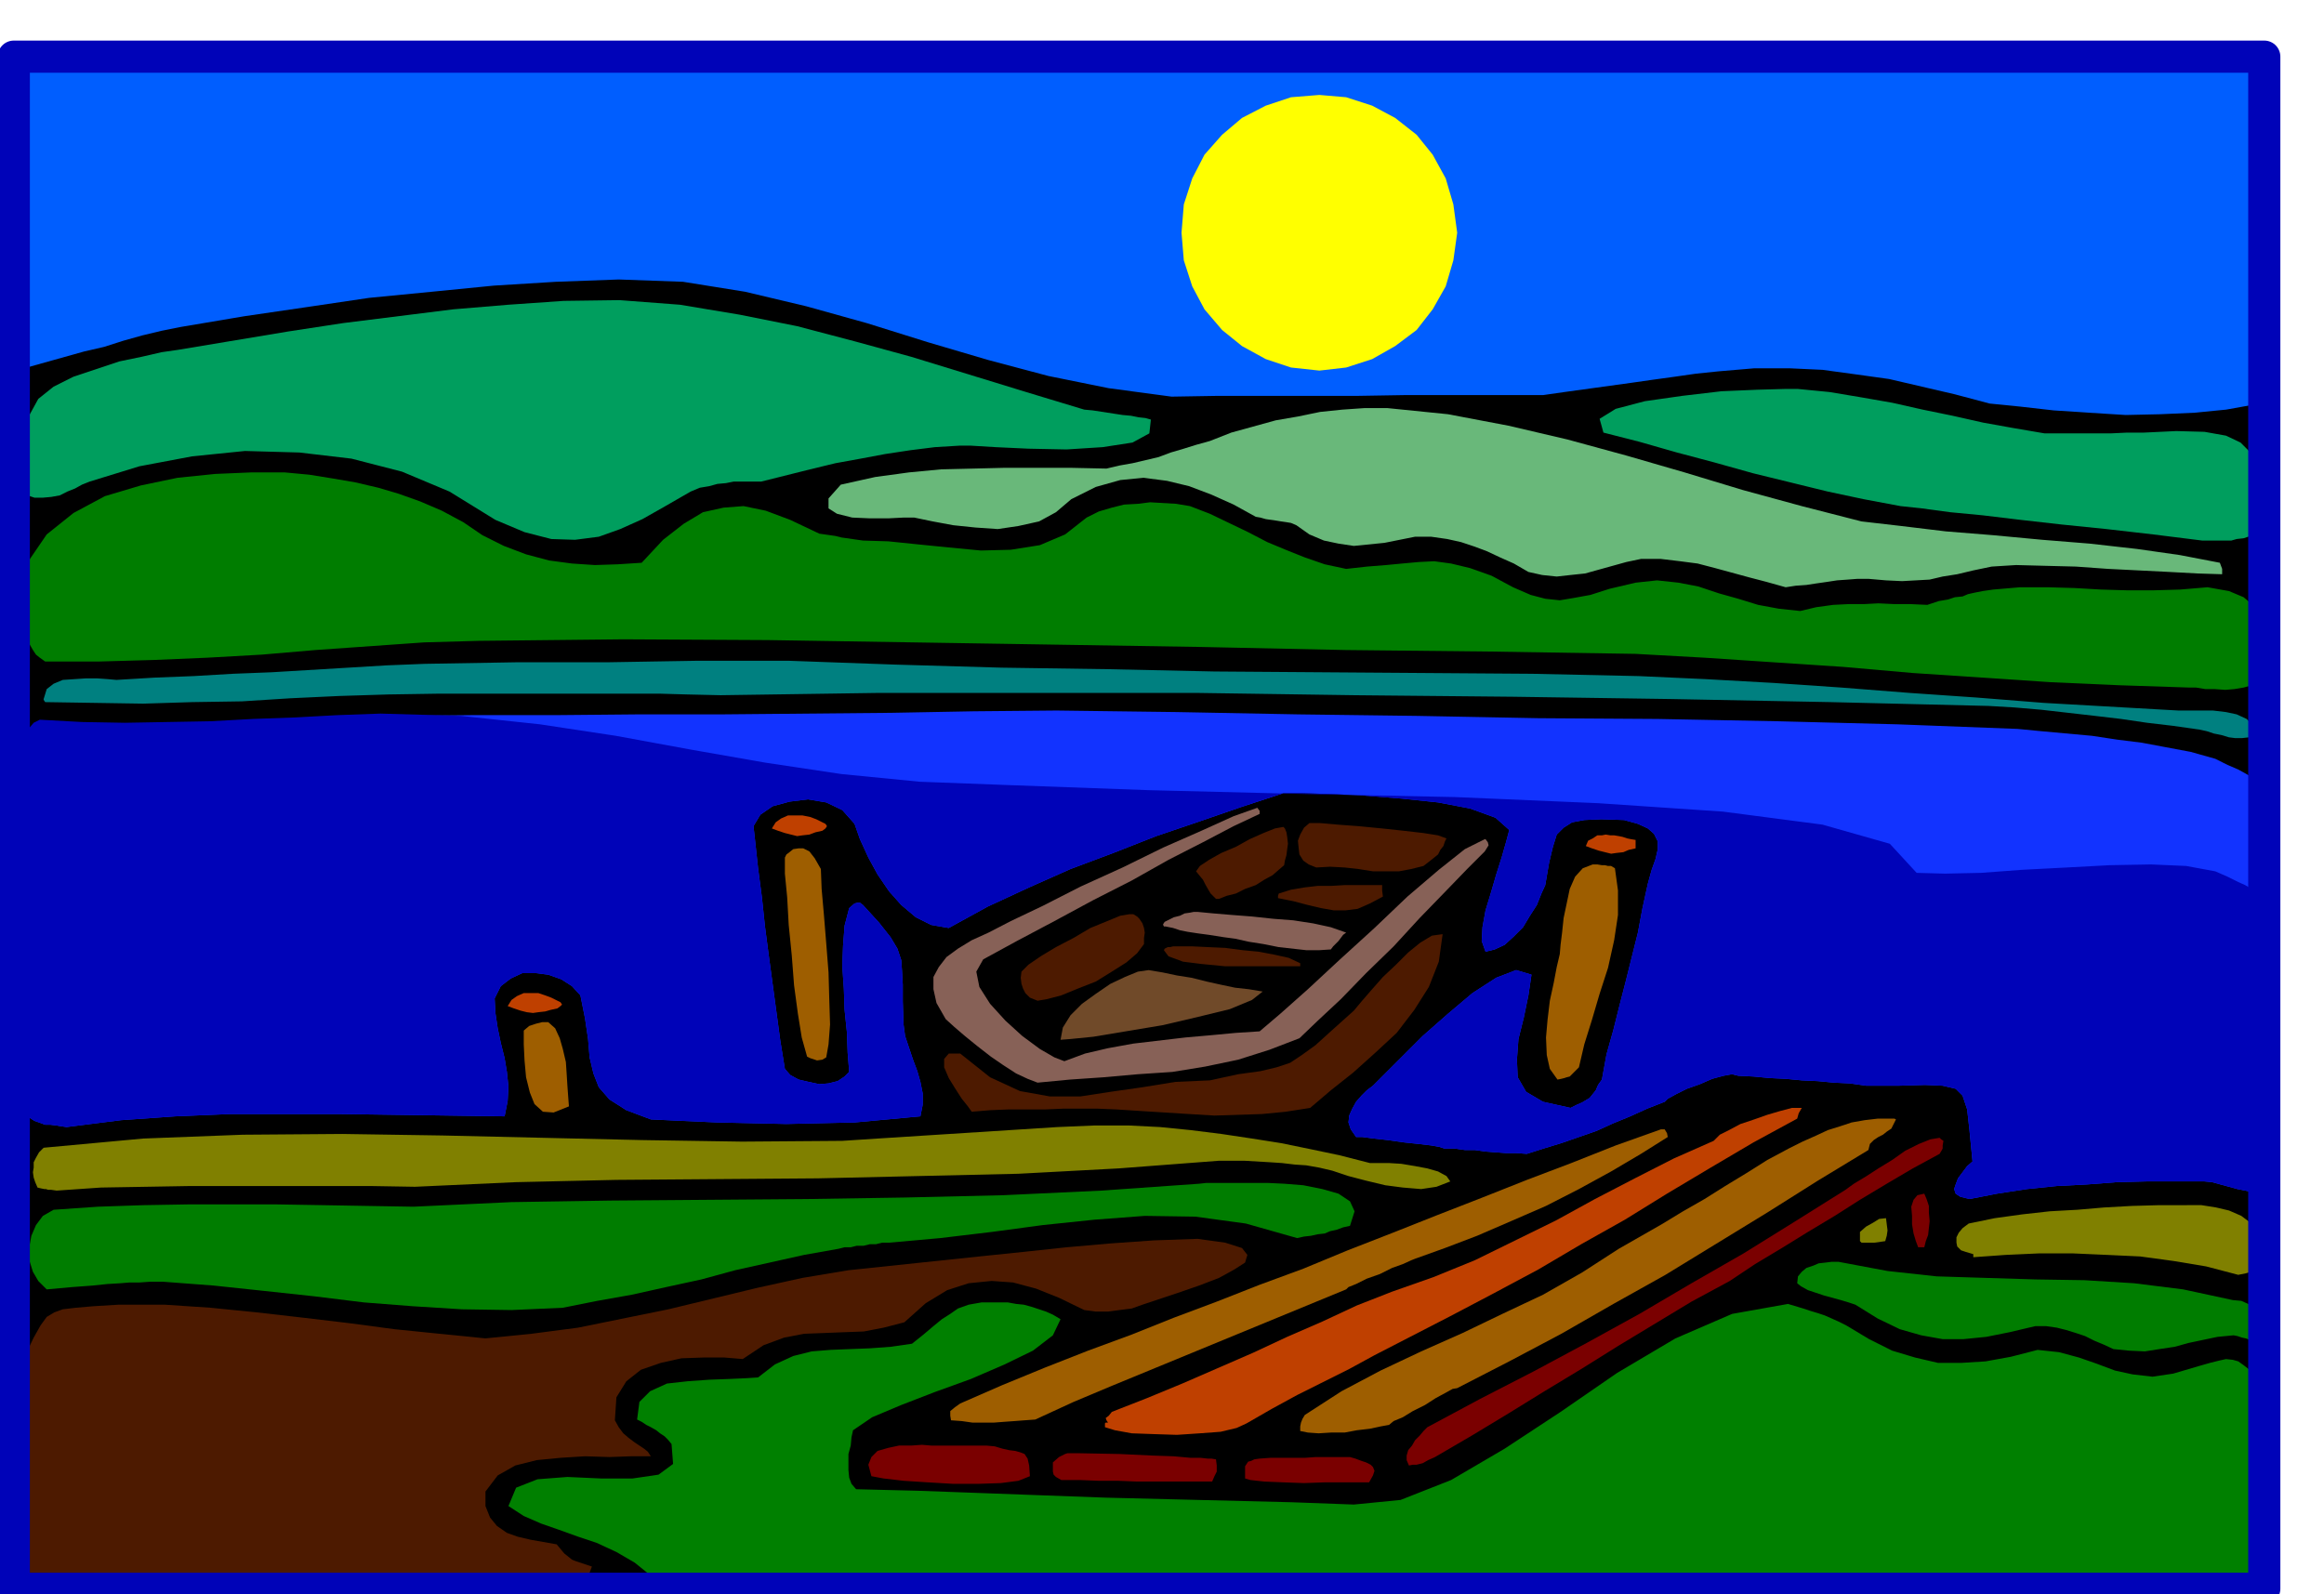
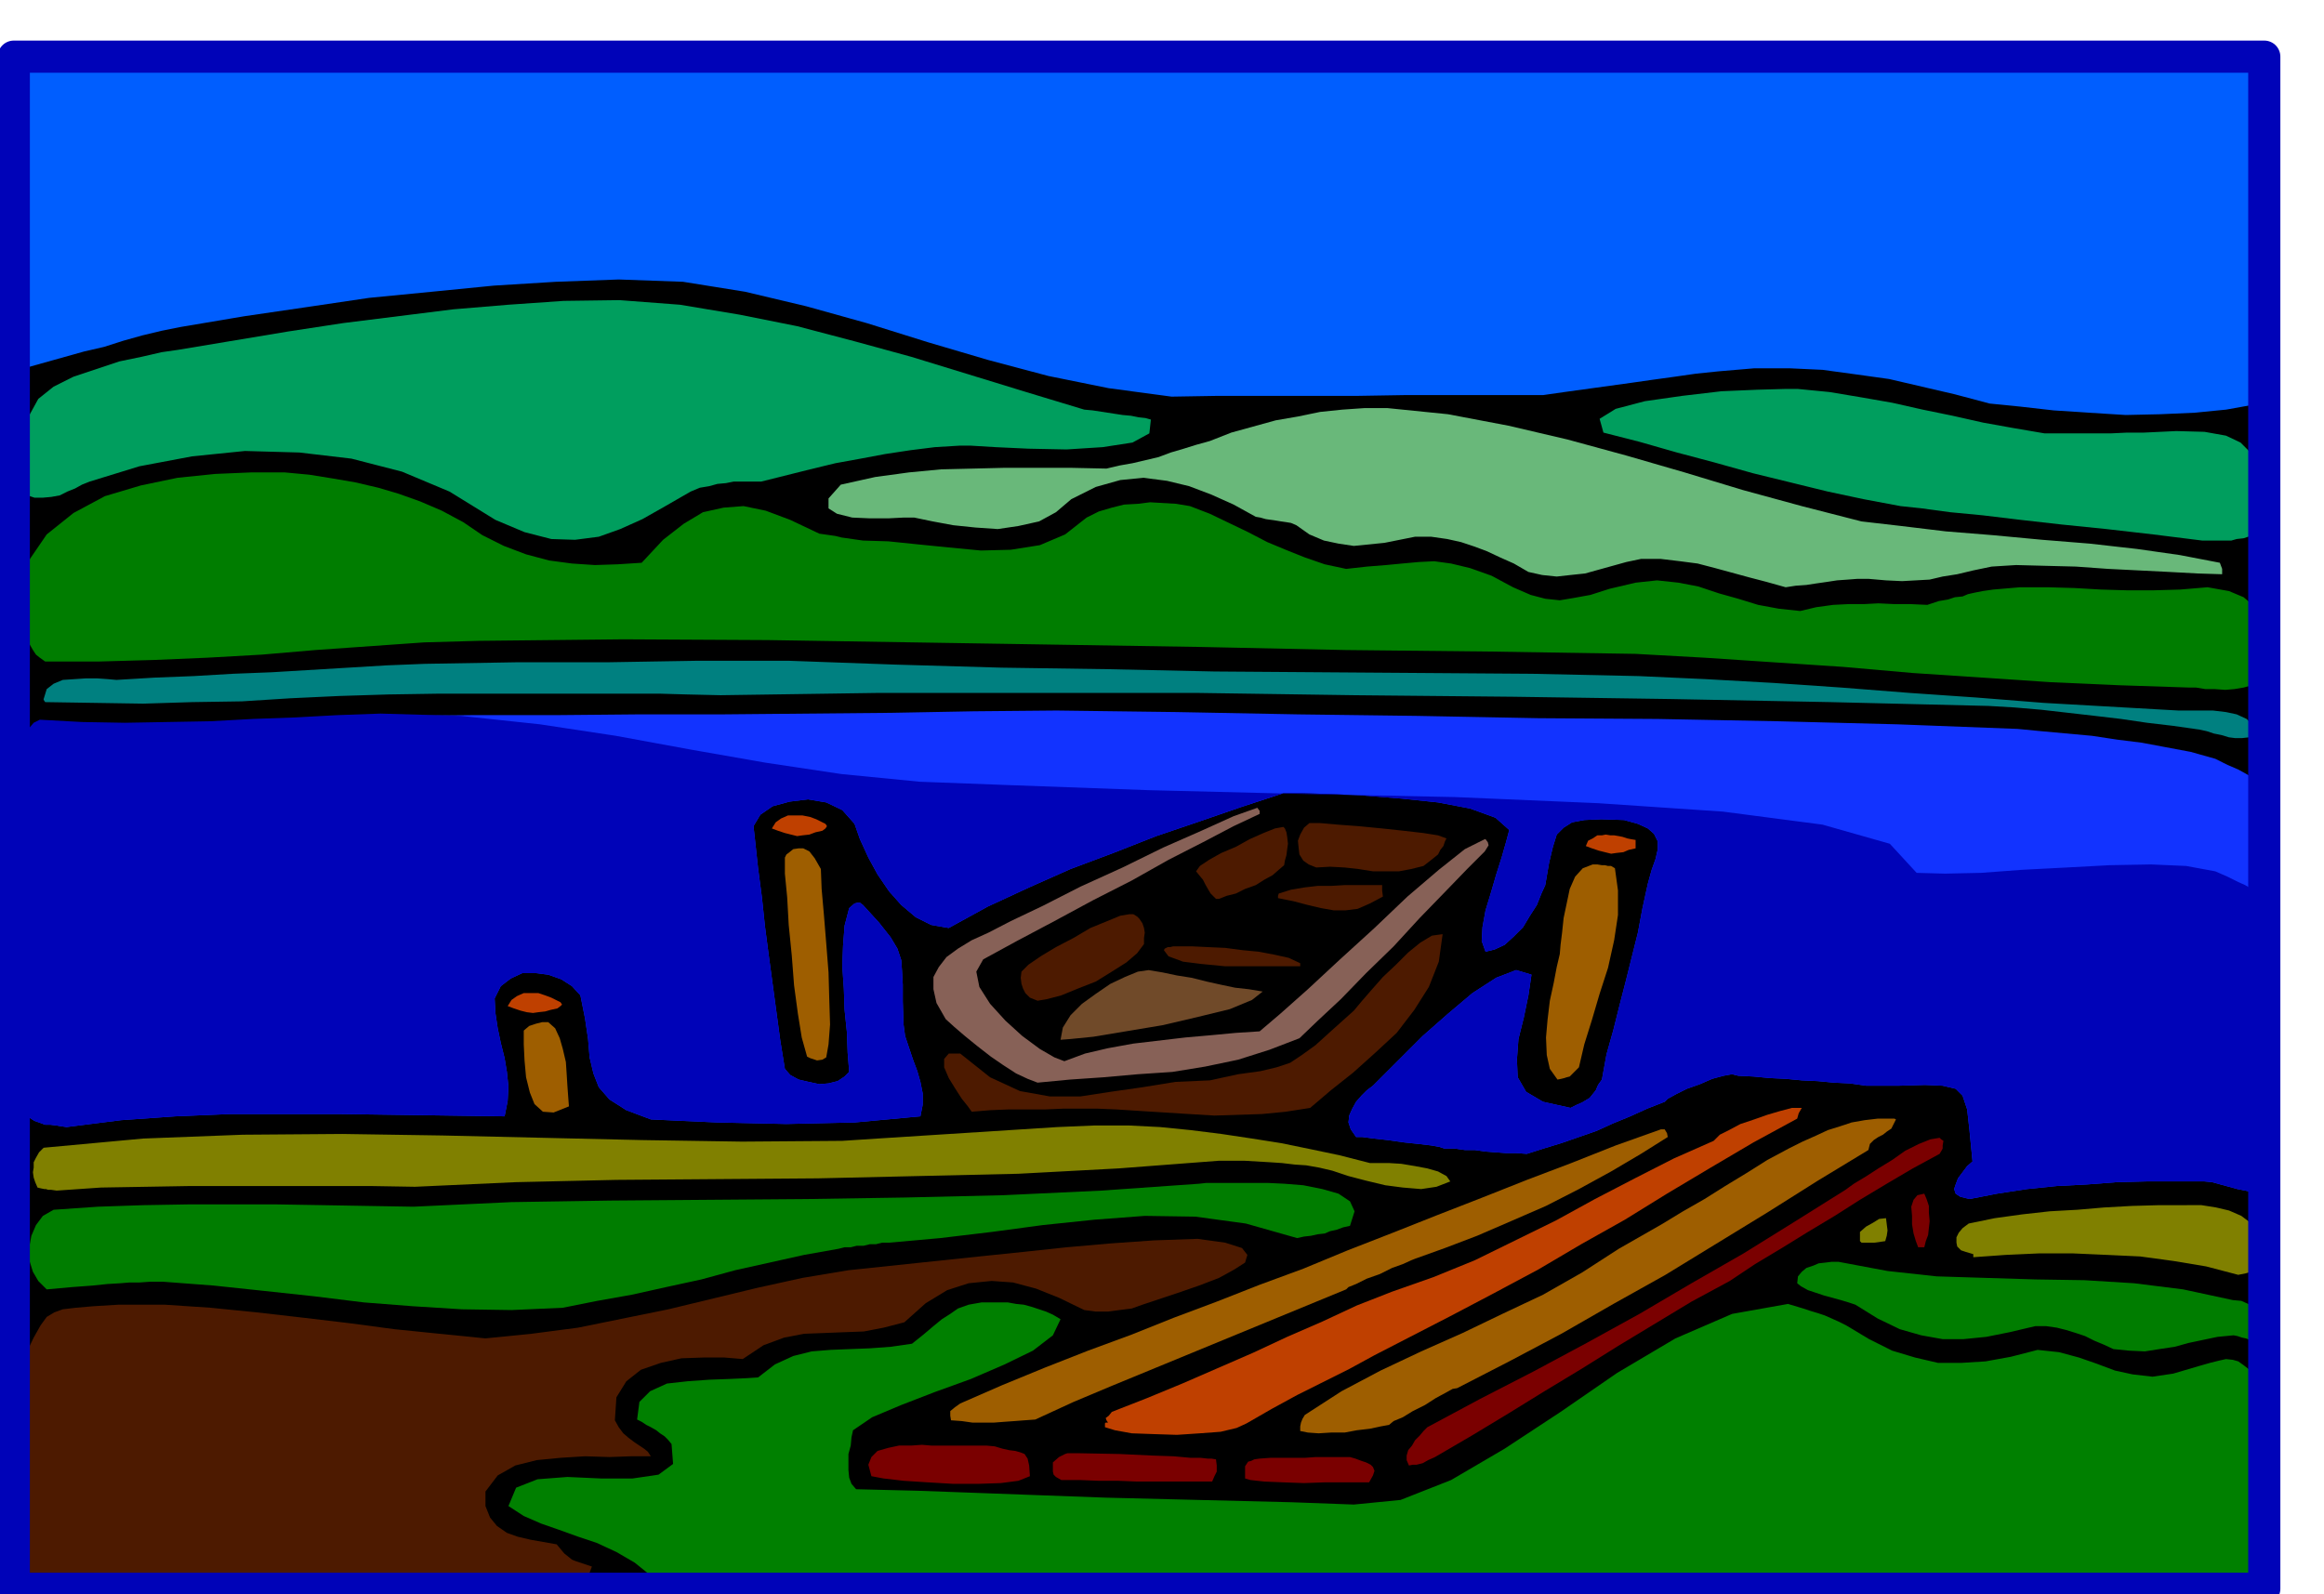
<svg xmlns="http://www.w3.org/2000/svg" width="490.455" height="336.475" fill-rule="evenodd" stroke-linecap="round" preserveAspectRatio="none" viewBox="0 0 3035 2082">
  <style>.pen1{stroke:none}.brush5{fill:#007d00}.brush9{fill:#bf4000}.brush10{fill:#4d1a00}.brush11{fill:#9e5e00}.brush12{fill:#876157}.brush14{fill:olive}.brush15{fill:#7a0000}</style>
  <path d="m2946 77 4 132 5 247 5 321 6 355 4 348 3 303 2 216v93l-367-7-367-5-368-4-368-3-369-3-369-3-368-2-367-2-4-71-2-194-1-281V77l-2-1-3-1v-6l136 1h330l459-2 526-1 526-2 464 1 337 3 148 8z" class="pen1" style="fill:#000" />
  <path d="M104 74h199l200 1h801l199 1 200 3h763l9 1h429l16 1 16 2h1l3 1 1 55 1 55 1 55 2 56v55l1 56v112l-39 7-41 4-45 2-45 1-48-3-46-3-44-5-40-4-45-12-43-10-43-10-43-6-44-6-43-2h-46l-47 4-29 3-28 4-29 4-28 4-29 4-29 4-29 4-28 4h-182l-60 1h-183l-60 1-82-11-79-16-79-21-78-23-80-25-79-22-80-19-81-13-84-3-82 3-81 5-81 8-82 8-81 12-82 12-83 14-25 5-25 6-25 7-25 8-26 6-25 7-25 7-25 7-1-58-1-47-1-41V166l1-59V81l3-6 5-1h63z" class="pen1" style="fill:#005eff" />
  <path d="m809 392 79 6 78 13 75 15 76 20 73 20 75 23 75 23 76 23 11 1 13 2 13 2 13 2 11 1 10 2 9 1 7 2-2 18-22 12-39 6-47 3-50-1-43-2-33-2h-13l-33 2-32 4-33 5-32 6-33 6-33 8-32 8-32 8h-36l-10 2-11 1-11 3-12 2-12 5-33 19-30 17-29 13-28 10-31 4-31-1-35-9-38-16-60-37-62-26-66-17-68-8-71-2-69 7-69 13-65 20-10 4-9 5-10 4-10 5-11 2-11 1H45l-9-3-3-12-1-12v-65l1-12 3-2 3-3 11-20 20-16 26-13 30-10 30-10 29-6 26-6 21-3 72-12 72-12 72-11 72-9 72-9 72-6 72-5 73-1zm1539 116 41 4 42 7 40 7 40 9 39 8 40 9 39 7 41 7h87l21-1h22l21-1 21-1 37 1 28 5 19 9 13 13 6 17 3 23 1 30 1 37-11 2-9 3-9 1-7 2h-38l-64-8-61-7-59-6-53-6-50-6-42-4-37-5-28-3-48-9-47-10-49-12-49-12-50-14-49-13-49-14-47-12-5-18 21-13 38-10 49-7 51-6 47-2 36-1h17z" class="pen1" style="fill:#009e5e" />
  <path d="m1812 533 79 8 79 15 77 18 77 21 76 22 76 23 77 21 78 20 52 6 58 7 62 5 64 6 62 5 62 7 56 8 52 10 3 8v7l-32-1-37-2-40-2-40-2-42-3-40-1-38-1-32 2-24 5-21 5-19 3-17 4-18 1-18 1-21-1-23-2h-14l-13 1-14 1-13 2-14 2-13 2-14 1-13 2-25-7-23-6-22-6-22-6-23-6-23-3-25-3h-26l-19 4-18 5-18 5-18 5-19 2-18 2-19-2-18-4-19-11-18-8-17-8-16-6-18-6-18-4-21-3h-21l-20 4-20 4-20 2-20 2-20-3-19-4-19-8-17-12-7-3-6-1-7-1-6-1-7-1-7-1-7-2-6-1-29-16-29-13-29-11-29-7-31-4-30 3-32 9-32 16-20 17-22 12-27 6-27 4-29-2-29-3-27-5-24-5h-14l-20 1h-24l-23-1-20-5-11-7v-13l16-18 45-10 44-6 42-4 42-1 41-1h86l47 1 17-4 17-3 17-4 17-4 16-6 17-5 16-5 18-5 28-11 29-8 29-8 29-5 29-6 29-3 29-2h30z" class="pen1" style="fill:#69b87a" />
  <path d="m372 617 32 3 31 5 29 5 30 7 27 8 28 10 28 12 28 15 25 17 28 14 29 11 30 8 30 4 30 2 30-1 31-2 28-30 27-21 25-15 27-6 26-2 29 6 32 12 38 18 7 1 7 1 7 1 8 2 7 1 7 1 7 1 7 1 33 1 39 4 40 4 42 4 39-1 38-6 33-14 28-22 16-8 17-5 16-4 18-1 16-2 17 1 17 1 18 3 26 10 25 12 25 12 25 13 24 10 25 10 26 9 28 6 27-3 25-2 21-2 22-2 20-1 22 3 25 6 28 10 28 15 23 10 19 5 19 2 18-3 22-4 25-8 34-8 28-3 28 3 26 5 27 9 25 7 26 8 27 5 28 3 21-5 22-3 20-1h20l19-1 21 1h21l22 1 15-5 12-2 9-3 10-1 7-3 9-2 10-2 14-2 35-3h36l35 1 35 2 34 1h34l35-1 36-3 28 5 19 8 13 11 7 14 2 16v20l-2 23v26l-9 5-11 3-12 2-12 1-14-1h-12l-12-2h-9l-91-3-90-4-90-6-90-6-91-8-91-6-90-6-90-5-189-3-189-2-189-4-188-3-189-3-189-3-189-1-189 2-71 2-71 5-71 5-70 6-71 4-71 3-71 2H59l-7-5-5-4-4-6-4-7h-6V742l1-4 1-2 26-38 35-28 41-22 47-14 48-10 49-5 47-2h44z" class="pen1 brush5" />
  <path d="m1030 863 139 5 139 4 139 2 139 3 138 1 139 1 138 1 139 3 88 4 89 5 88 6 89 7 87 6 88 7 88 5 88 5h45l17 2 14 3 13 6 8 8 4 13-9 3-9 1h-9l-8-1-10-3-10-2-9-3-9-2-35-5-34-4-34-5-34-4-35-4-35-4-35-3-34-2-207-5-207-4-207-3-207-2-207-3h-414l-207 3-44-1-35-1H571l-64 1-64 2-64 3-63 4-65 1-64 2-64-1-64-1-2-3v-1l4-13 9-7 12-5 15-1 15-1h15l14 1 11 1 50-3 51-2 51-3 51-2 50-3 50-3 50-3 50-2 59-1 59-1h119l59-1 60-1h119z" class="pen1" style="fill:teal" />
  <path d="m1381 928 156 2 158 3 156 2 158 3 156 1 157 3 156 4 157 6 31 3 33 3 33 3 33 5 32 4 32 6 32 6 32 9 16 8 14 6 9 5 7 4 4 1 4 2 3 1 3 1 3 66 4 69v68l1 69-1 68v135l1 66-10-1-9-2-10-2-10-2-11-3-11-3-11-3-10-1h-76l-39 1-39 3-39 2-39 4-39 6-36 7-12-3-6-4-2-6 2-6 3-8 6-8 6-8 7-6-4-41-3-27-6-18-9-9-17-4-23-1-34 1h-43l-21-3-21-1-21-2-21-1-21-2-21-1-21-2-20-1-8-2-11 2-15 4-16 7-17 6-14 7-11 6-4 4-23 9-22 10-22 9-22 10-23 8-23 8-23 7-22 7-14-1h-13l-14-1-13-1-14-2h-13l-14-2h-13l-6-2-11-2-17-2-19-2-21-3-18-2-15-2h-8l-7-10-3-9 1-9 4-9 5-9 7-8 7-7 8-6 14-14 23-23 28-28 33-29 32-27 31-20 26-10 20 6-4 27-6 29-7 28-2 27 1 23 11 19 22 13 36 8 8-4 7-3 5-3 5-3 4-5 4-5 3-7 5-7 6-33 9-32 8-32 8-31 8-32 8-32 6-32 7-32 5-18 5-14 3-13v-10l-5-10-8-7-13-6-18-5-30-1-22 1-16 3-11 7-9 9-5 16-5 21-5 29-5 11-6 15-9 14-9 15-12 12-12 11-13 6-12 3-5-14 1-18 4-22 7-23 7-24 7-22 6-21 4-15-18-16-33-12-42-8-48-5-50-4-45-2-36-1h-23l-55 18-55 19-56 19-56 22-56 21-54 24-54 25-51 28-23-4-20-10-19-16-16-18-15-22-12-22-11-24-7-20-16-18-21-10-24-4-24 3-22 6-16 11-9 15 2 18 4 37 5 38 4 38 5 38 5 37 5 37 5 37 6 37 7 8 11 6 13 3 14 3 12-1 12-3 9-6 6-6-2-25-1-27-3-29-1-28-2-29 1-27 2-26 6-23 7-6 4-1h3l4 3 21 23 15 19 9 15 5 15 1 14 1 18v22l1 30 2 15 5 15 5 15 6 16 4 14 3 15v15l-3 15-43 4-43 4-45 1-44 1-45-1-45-1-45-2-42-2-32-12-22-14-14-16-7-18-5-21-2-24-4-27-6-30-11-12-14-9-17-6-16-2h-18l-15 7-13 10-8 16 1 19 3 20 4 19 5 20 3 18 2 19-1 19-4 20-72-1-71-1-72-1H301l-72 3-71 5-71 9-7-1-6-1-8-1h-7l-8-3-6-2-6-4-4-5-1-56v-165l-1-55v-173l3-10 2-11 5-10 3-11 6-9 6-7 8-4 55 2 56 2 56-1 56-1 55-3 56-3 55-3 56-2 108-1h109l109-1h109l109-1 109-1 108-2 109-1z" class="pen1" style="fill:#1233ff" />
  <path d="m1307 1025 193 7 202 5 198 4 187 8 163 11 130 17 88 25 35 38 37 1 47-1 54-4 58-3 56-3 54-1 46 2 38 7 16 7 14 7 9 4 7 4 4 1 4 2 3 1 3 1 3 60 4 52v45l1 42-1 41v95l1 60-10-1-9-2-10-2-10-2-11-3-11-3-11-3-10-1h-76l-39 1-39 3-39 2-39 4-39 6-36 7-12-3-6-4-2-6 2-6 3-8 6-8 6-8 7-6-4-41-3-27-6-18-9-9-17-4-23-1-34 1h-43l-21-3-21-1-21-2-21-1-21-2-21-1-21-2-20-1-8-2-11 2-15 4-16 7-17 6-14 7-11 6-4 4-23 9-22 10-22 9-22 10-23 8-23 8-23 7-22 7-14-1h-13l-14-1-13-1-14-2h-13l-14-2h-13l-6-2-11-2-17-2-19-2-21-3-18-2-15-2h-8l-7-10-3-9 1-9 4-9 5-9 7-8 7-7 8-6 14-14 23-23 28-28 33-29 32-27 31-20 26-10 20 6-4 27-6 29-7 28-2 27 1 23 11 19 22 13 36 8 8-4 7-3 5-3 5-3 4-5 4-5 3-7 5-7 6-33 9-32 8-32 8-31 8-32 8-32 6-32 7-32 5-18 5-14 3-13v-10l-5-10-8-7-13-6-18-5-30-1-22 1-16 3-11 7-9 9-5 16-5 21-5 29-5 11-6 15-9 14-9 15-12 12-12 11-13 6-12 3-5-14 1-18 4-22 7-23 7-24 7-22 6-21 4-15-18-16-33-12-42-8-48-5-50-4-45-2-36-1h-23l-55 18-55 19-56 19-56 22-56 21-54 24-54 25-51 28-23-4-20-10-19-16-16-18-15-22-12-22-11-24-7-20-16-18-21-10-24-4-24 3-22 6-16 11-9 15 2 18 4 37 5 38 4 38 5 38 5 37 5 37 5 37 6 37 7 8 11 6 13 3 14 3 12-1 12-3 9-6 6-6-2-25-1-27-3-29-1-28-2-29 1-27 2-26 6-23 7-6 4-1h3l4 3 21 23 15 19 9 15 5 15 1 14 1 18v22l1 30 2 15 5 15 5 15 6 16 4 14 3 15v15l-3 15-43 4-43 4-45 1-44 1-45-1-45-1-45-2-42-2-32-12-22-14-14-16-7-18-5-21-2-24-4-27-6-30-11-12-14-9-17-6-16-2h-18l-15 7-13 10-8 16 1 19 3 20 4 19 5 20 3 18 2 19-1 19-4 20-72-1-71-1-72-1H301l-72 3-71 5-71 9-7-1-6-1-8-1h-7l-8-3-6-2-6-4-4-5-1-56-2-56-3-56-2-55-3-56-3-55-2-56v-63l3-9 2-11 5-11 3-11 6-9 6-7 8-4 55 3 56 1 56-1 56-1 55-3 56-2 55-3 56-2 105 3 103 11 99 15 98 18 97 17 100 15 102 10 106 4z" class="pen1" style="fill:#0003b8" />
  <path d="m1074 1074 4 2 2 3-2 3-4 3-9 2-8 3-9 1-7 1-8-2-8-2-9-3-8-3 5-8 7-5 9-4h19l10 2 8 3 8 4zm-346 233 4 2 2 3-2 2-4 3-9 2-7 2-9 1-7 1-8-1-8-2-9-3-8-3 5-8 7-5 9-4h19l9 3 8 3 8 4zm1386-215 5 1 6 2 5 1 6 1v11l-9 2-7 3-9 1-7 1-8-2-8-2-9-3-8-3 3-7 6-3 6-4h6l5-1 6 1h5l6 1z" class="pen1 brush9" />
  <path d="m1889 1095-2 4-2 6-4 5-3 6-10 8-9 7-16 4-16 3h-34l-19-3-18-2-19-1-18 1-10-4-7-5-5-8-1-8-1-10 3-8 5-9 7-6h14l23 2 27 2 31 3 28 3 26 3 19 3 11 4zm-213-15 2 2 2 5 1 6 1 9-1 7-1 8-2 7-1 6-7 6-8 7-11 6-11 7-14 5-12 6-12 3-10 4h-4l-3-3-4-4-3-5-4-7-3-6-5-6-4-5 5-7 12-8 16-9 19-8 18-10 18-8 15-6 11-2z" class="pen1 brush10" />
  <path d="m1072 1135 1 26 3 34 3 37 3 38 1 36 1 32-2 26-3 17-5 3-7 1-9-3-4-2-7-25-5-31-5-37-3-39-4-40-2-36-3-31v-21l2-4 4-3 5-4 7-1h6l8 4 7 9 8 14zm1008-6h6l6 1h4l4 1h4l5 3 4 29v32l-5 33-8 36-11 34-10 34-10 32-7 30-7 7-5 5-4 1-3 1-4 1-5 1-10-14-4-18-1-23 2-23 3-25 5-23 4-21 4-17 1-12 2-16 2-19 4-19 4-19 7-16 10-11 13-5z" class="pen1 brush11" />
  <path d="m1642 1055 3 4v4l-34 16-40 21-45 23-48 27-51 26-50 27-49 26-44 24-9 16 4 20 14 22 20 22 22 20 23 17 19 11 13 5 27-10 30-7 33-6 34-4 34-4 34-3 32-3 31-2 27-23 36-32 42-39 45-41 43-41 41-35 34-27 26-13h1l3 4 1 4-5 8-23 23-29 30-33 34-34 37-36 35-33 34-30 28-24 23-39 15-41 13-43 9-43 7-45 3-45 4-44 3-42 4-13-5-15-7-17-11-16-11-18-14-16-13-14-12-11-10-12-21-4-18v-16l7-13 10-13 15-11 18-11 22-10 29-15 42-20 49-25 55-25 53-26 50-22 42-19 31-11z" class="pen1 brush12" />
  <path d="M1805 1156v7l1 8-17 9-16 7-16 2h-15l-17-3-17-4-19-5-20-4v-3l1-3 16-5 18-3 17-2h18l17-1h49z" class="pen1 brush10" />
-   <path d="m1564 1191 21 2 24 2 26 2 28 3 26 2 26 4 23 5 20 7-4 3-6 8-7 7-3 4-15 1h-17l-18-2-18-2-20-4-19-3-18-4-15-2-19-3-15-2-13-2-10-2-9-3-5-1-5-1h-2l-1-2v-1l2-3 6-3 6-3 8-2 6-3 7-1 5-1h5z" class="pen1 brush12" />
  <path d="M1475 1194h5l5 3 3 3 4 6 2 6 1 6-1 7v8l-9 12-14 12-19 12-21 13-23 9-22 9-19 5-12 2-10-4-6-6-3-6-2-6-1-8 1-8 9-9 16-11 20-12 23-12 22-13 22-9 17-7 12-2zm409 26-5 36-13 33-19 30-23 30-28 26-29 26-29 23-27 23-32 5-31 3-31 1-31 1-33-2-32-2-32-2-31-2-24-1h-46l-23 1h-48l-24 1-24 2-5-7-8-10-9-14-8-13-6-14v-11l6-7h15l39 31 39 18 39 7h40l39-6 42-6 43-7 45-2 37-8 29-4 21-5 18-6 15-10 18-13 21-19 29-26 10-12 13-15 15-17 17-16 16-16 16-13 15-9 14-2zm-345 16h18l21 1 22 1 23 3 21 2 21 4 18 4 15 7v4h-98l-31-3-24-3-19-7-6-8 1-2 2-1 2-1h3l4-1h7z" class="pen1 brush10" />
  <path d="m1500 1267 18 3 19 4 19 3 20 5 18 4 19 4 18 2 18 3-14 11-29 12-41 10-47 11-48 8-42 7-30 3-13 1 3-16 10-16 15-15 18-13 19-13 19-9 17-7 14-2z" class="pen1" style="fill:#704a29" />
  <path d="m716 1335 9 8 6 13 4 14 4 17 1 15 1 16 1 14 1 13-20 8-14-1-11-10-6-15-5-20-2-22-1-21v-18l7-6 9-3 8-2h8z" class="pen1 brush11" />
  <path d="m2353 1447-4 7-2 7-57 31-56 33-57 34-55 34-57 32-56 33-58 31-57 30-33 17-33 17-33 17-33 18-34 17-34 17-33 18-33 19-13 6-21 5-27 2-30 2-31-1-28-1-22-4-13-4v-5l1-1h3l-2-3-1-3 4-3 4-5 46-18 46-19 46-20 46-20 45-21 46-20 45-21 46-18 54-19 54-22 53-26 53-26 51-28 52-27 51-26 52-23 8-8 12-6 15-8 18-6 17-6 17-5 15-4h13z" class="pen1 brush9" />
  <path d="M2473 1461h1l2 1-3 6-3 6-6 4-5 4-6 3-6 4-5 5-2 8-66 40-65 41-67 41-67 41-68 38-68 39-68 36-68 35-6 1-9 5-13 7-14 9-16 8-13 8-12 5-6 5-11 2-14 3-17 2-16 3h-18l-16 1-14-1-10-2v-6l1-5 2-5 3-5 48-31 51-27 53-25 54-24 52-25 53-25 51-29 48-31 28-16 28-16 28-17 28-16 27-17 28-17 27-17 28-15 18-9 18-8 15-7 16-5 15-5 17-3 17-2h21z" class="pen1 brush11" />
  <path d="m1475 1470 40 2 40 4 40 5 40 6 38 6 39 8 38 8 39 10h25l16 1 18 3 16 3 14 4 11 6 5 7-18 7-20 3-24-2-23-3-25-6-23-6-21-7-17-4-17-3-15-1-17-2-15-1-17-1-17-1h-33l-131 10-131 7-131 3-131 3-132 1-131 1-132 3-131 6-59-1H249l-58 1-59 1-58 4-7-1h-4l-3-1h-2l-5-1-4-1-3-7-2-6-1-7 1-6v-7l3-6 4-7 6-6 130-12 130-5 130-1 131 2 130 3 131 3 130 2 131-1 46-3 47-3 47-3 47-3 47-3 47-3 47-2h47z" class="pen1 brush14" />
  <path d="m2174 1475 3 5 1 5-35 22-39 23-42 23-43 22-46 20-44 19-42 16-39 14-5 2-11 5-14 5-16 8-17 6-14 7-10 4-3 3-51 21-51 21-51 21-51 21-51 21-51 21-50 21-50 23-14 1-13 1-14 1-13 1h-28l-14-2-14-1-1-6v-6l6-5 7-5 55-24 56-23 56-22 57-21 55-22 56-21 56-22 57-21 58-24 59-23 58-23 59-23 58-23 58-22 58-23 59-21h5z" class="pen1 brush11" />
  <path d="m2533 1486 2 2 3 2-1 6v4l-1 2-3 5-35 19-34 20-35 21-33 21-35 21-34 21-35 21-33 22-50 27-48 29-48 29-48 30-48 29-47 29-48 29-48 28-9 4-7 4-4 1-4 1h-5l-5 1-3-7v-6l2-7 5-6 4-7 6-6 5-6 5-5 69-37 70-36 69-37 69-38 68-40 68-39 66-41 67-42 11-8 15-9 17-11 18-11 17-12 18-9 15-6 12-2z" class="pen1 brush15" />
  <path d="M1642 1545h14l21 1 25 2 25 5 21 6 15 10 6 13-6 19-9 2-8 3-9 2-7 3-9 1-9 2-9 1-9 2-67-19-66-9-66-1-66 5-67 7-67 9-67 8-67 6h-9l-8 2h-8l-8 2h-9l-8 2h-8l-8 2-45 8-45 10-45 10-44 12-46 10-45 10-45 8-45 9-67 3-65-1-64-4-64-5-65-8-65-7-66-7-66-5h-17l-14 1h-13l-12 1-17 1-19 2-27 2-33 3-11-11-7-12-5-16v-15l3-16 6-14 9-12 14-8 58-4 59-2 58-1h117l60 1 58 1 60 1 128-6 129-2 128-1 129-1 128-2 128-3 128-6 128-9 9-1h67z" class="pen1 brush5" />
  <path d="m2513 1559 3 7 3 9v9l1 11-1 9-1 9-3 8-2 8h-8l-3-8-3-10-2-12v-11l-1-12 3-9 5-6 9-2z" class="pen1 brush15" />
  <path d="M2856 1574h19l19 3 17 4 16 7 12 9 9 13 6 16 3 21-6 7-8 6-10 3-10 2-42-11-42-7-44-6-43-2-45-2h-44l-44 2-42 3v-4l-10-3-6-2-5-5-1-5v-7l3-6 5-6 8-6 34-7 36-5 36-4 36-2 35-3 36-2 36-1h36zm-393 17 1 8 1 8-1 7-2 7-7 1-7 1h-17l-2-2v-12l8-7 9-5 8-5 9-1z" class="pen1 brush14" />
  <path d="m1564 1618 36 5 22 7 7 9-3 10-14 9-20 11-26 10-29 10-15 5-15 5-15 5-14 5-16 2-15 2h-16l-15-2-33-16-30-12-30-8-28-2-30 3-28 9-28 17-28 25-27 7-26 5-27 1-25 1-26 1-26 5-27 10-27 18-24-2h-27l-29 1-27 6-26 9-19 15-13 21-2 30 5 9 6 8 7 6 8 6 6 4 6 4 5 4 4 6h-26l-28 1-32-1-32 2-31 3-28 7-23 13-16 21v19l6 15 9 11 13 9 14 5 17 4 17 3 17 3 5 6 5 6 5 4 5 4 5 2 6 2 6 2 9 3-3 8-3 8-92-1-91-1-91-1-91-1-92-1-91-1-92-1-91-1-2-36-1-35v-70l-1-36v-72l1-35 11-23 9-16 8-11 10-6 11-4 17-2 23-2 33-2h60l60 4 60 6 61 7 59 7 60 8 59 6 60 6 60-6 61-8 59-12 59-12 58-14 58-14 59-13 60-10 57-6 57-6 57-6 58-6 56-6 57-5 57-4 57-2z" class="pen1 brush10" />
  <path d="m2401 1648 64 12 64 7 64 2 65 2 64 1 65 4 64 8 65 14 11 1 9 4 8 5 7 9 3 9 2 9-2 9-4 10-5-2-7-2-5-2-5-1-6-2-5-1-21 2-19 4-19 4-18 5-20 3-19 3-21-1-20-2-13-6-12-5-12-6-12-4-13-4-12-3-14-2h-14l-34 8-30 6-30 3h-27l-28-5-28-8-29-14-29-18-9-3-10-3-11-3-11-3-12-4-9-3-9-5-5-4 1-9 5-6 6-5 9-3 7-3 9-1 8-1h9z" class="pen1 brush5" />
  <path d="M1305 1701h11l11 2 10 1 11 3 9 3 9 3 9 4 10 6-10 21-26 20-37 18-44 19-47 17-44 17-38 16-25 17-2 9-1 11-3 11v21l1 10 3 8 6 7 81 2 82 3 81 3 82 3 81 2 81 2 81 2 81 3 61-6 66-26 70-41 73-48 74-51 76-45 74-32 73-13 10 3 10 3 9 3 10 3 9 3 9 4 9 4 10 5 30 18 30 15 30 9 30 7h30l32-2 33-6 35-9 28 3 26 7 23 8 24 9 23 5 26 3 27-4 34-10 14-4 12-3 9-2 9 1 7 2 7 5 9 7 11 11 7 27 5 37 3 41 1 43-2 40-2 36-4 27-3 16-252 6-259 2-264-1-267-2-269-5-268-3-264-3H855l-26-21-24-14-26-12-24-8-25-9-23-8-23-10-20-13 10-24 28-11 39-3 44 2h41l34-5 19-14-2-26-5-6-4-4-6-4-5-4-7-4-6-3-6-4-6-3 3-23 14-14 22-10 27-3 28-2 27-1 22-1 15-1 22-17 24-11 24-6 25-2 25-1 26-1 27-2 28-4 15-12 13-11 11-9 11-7 10-7 14-5 17-3h23z" class="pen1" style="fill:green" />
  <path d="M1216 1888h72l11 1 10 3 9 2 8 1 7 2 5 2 4 6 2 9 1 14-15 6-23 3-30 1h-32l-34-2-31-2-26-3-16-3-4-15 4-10 8-8 14-4 14-3h16l14-1 12 1zm193 10 53 1 42 2 29 1 22 2h13l9 1h5l6 1 1 8v8l-3 6-3 7h-98l-25-1h-25l-25-1h-24l-7-4-3-3-1-4v-12l8-7 8-4 3-1h15zm354 5 7 2 8 3 6 2 6 3 3 3 2 5-2 6-5 9h-57l-28 1-28-1-24-1-18-2-7-2v-16l2-3 2-3 4-1 4-2 7-1 14-1h45l14-1h45z" class="pen1 brush15" />
-   <path d="m1723 124 35 3 34 11 30 16 28 22 21 26 17 31 10 34 5 37-5 36-10 34-17 30-21 27-28 21-30 17-34 11-35 4-37-4-33-11-31-17-26-21-23-27-16-30-11-34-3-36 3-37 11-34 16-31 23-26 26-22 31-16 33-11 37-3z" class="pen1" style="fill:#ff0" />
  <path fill="none" d="M18 74h2939v2001H18V74" style="stroke:#0003b8;stroke-width:42;stroke-linejoin:round" />
</svg>